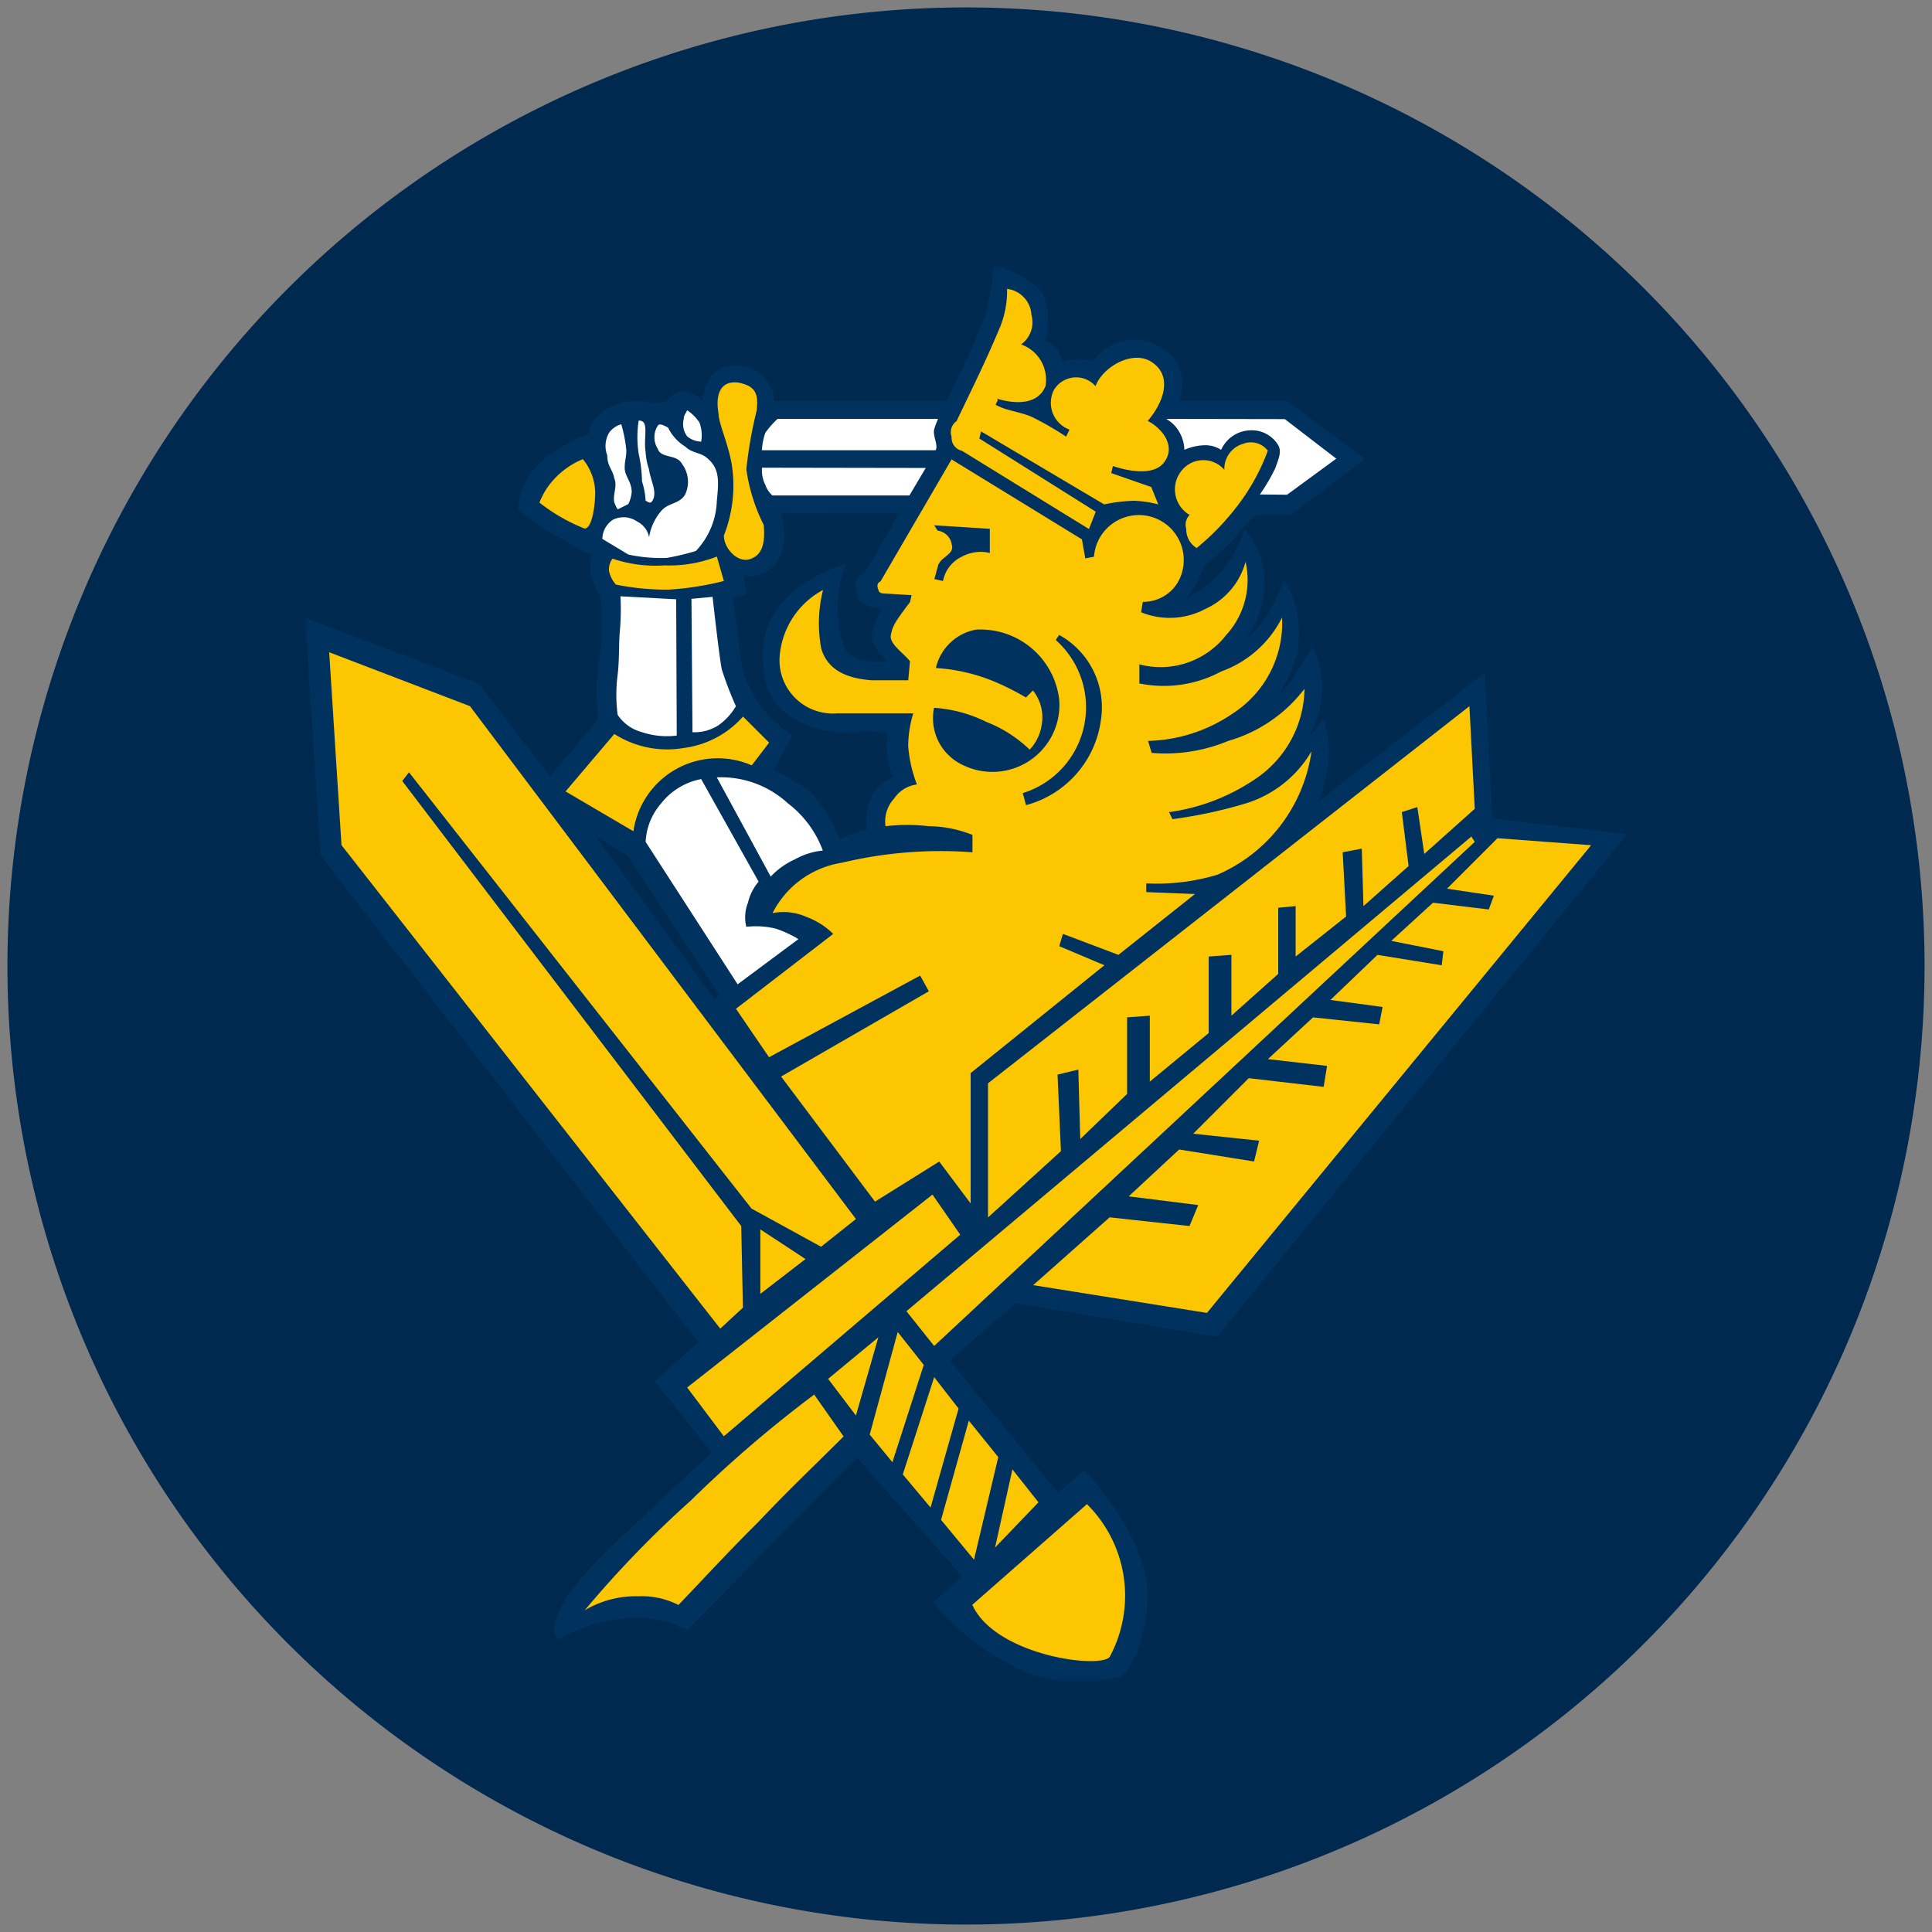
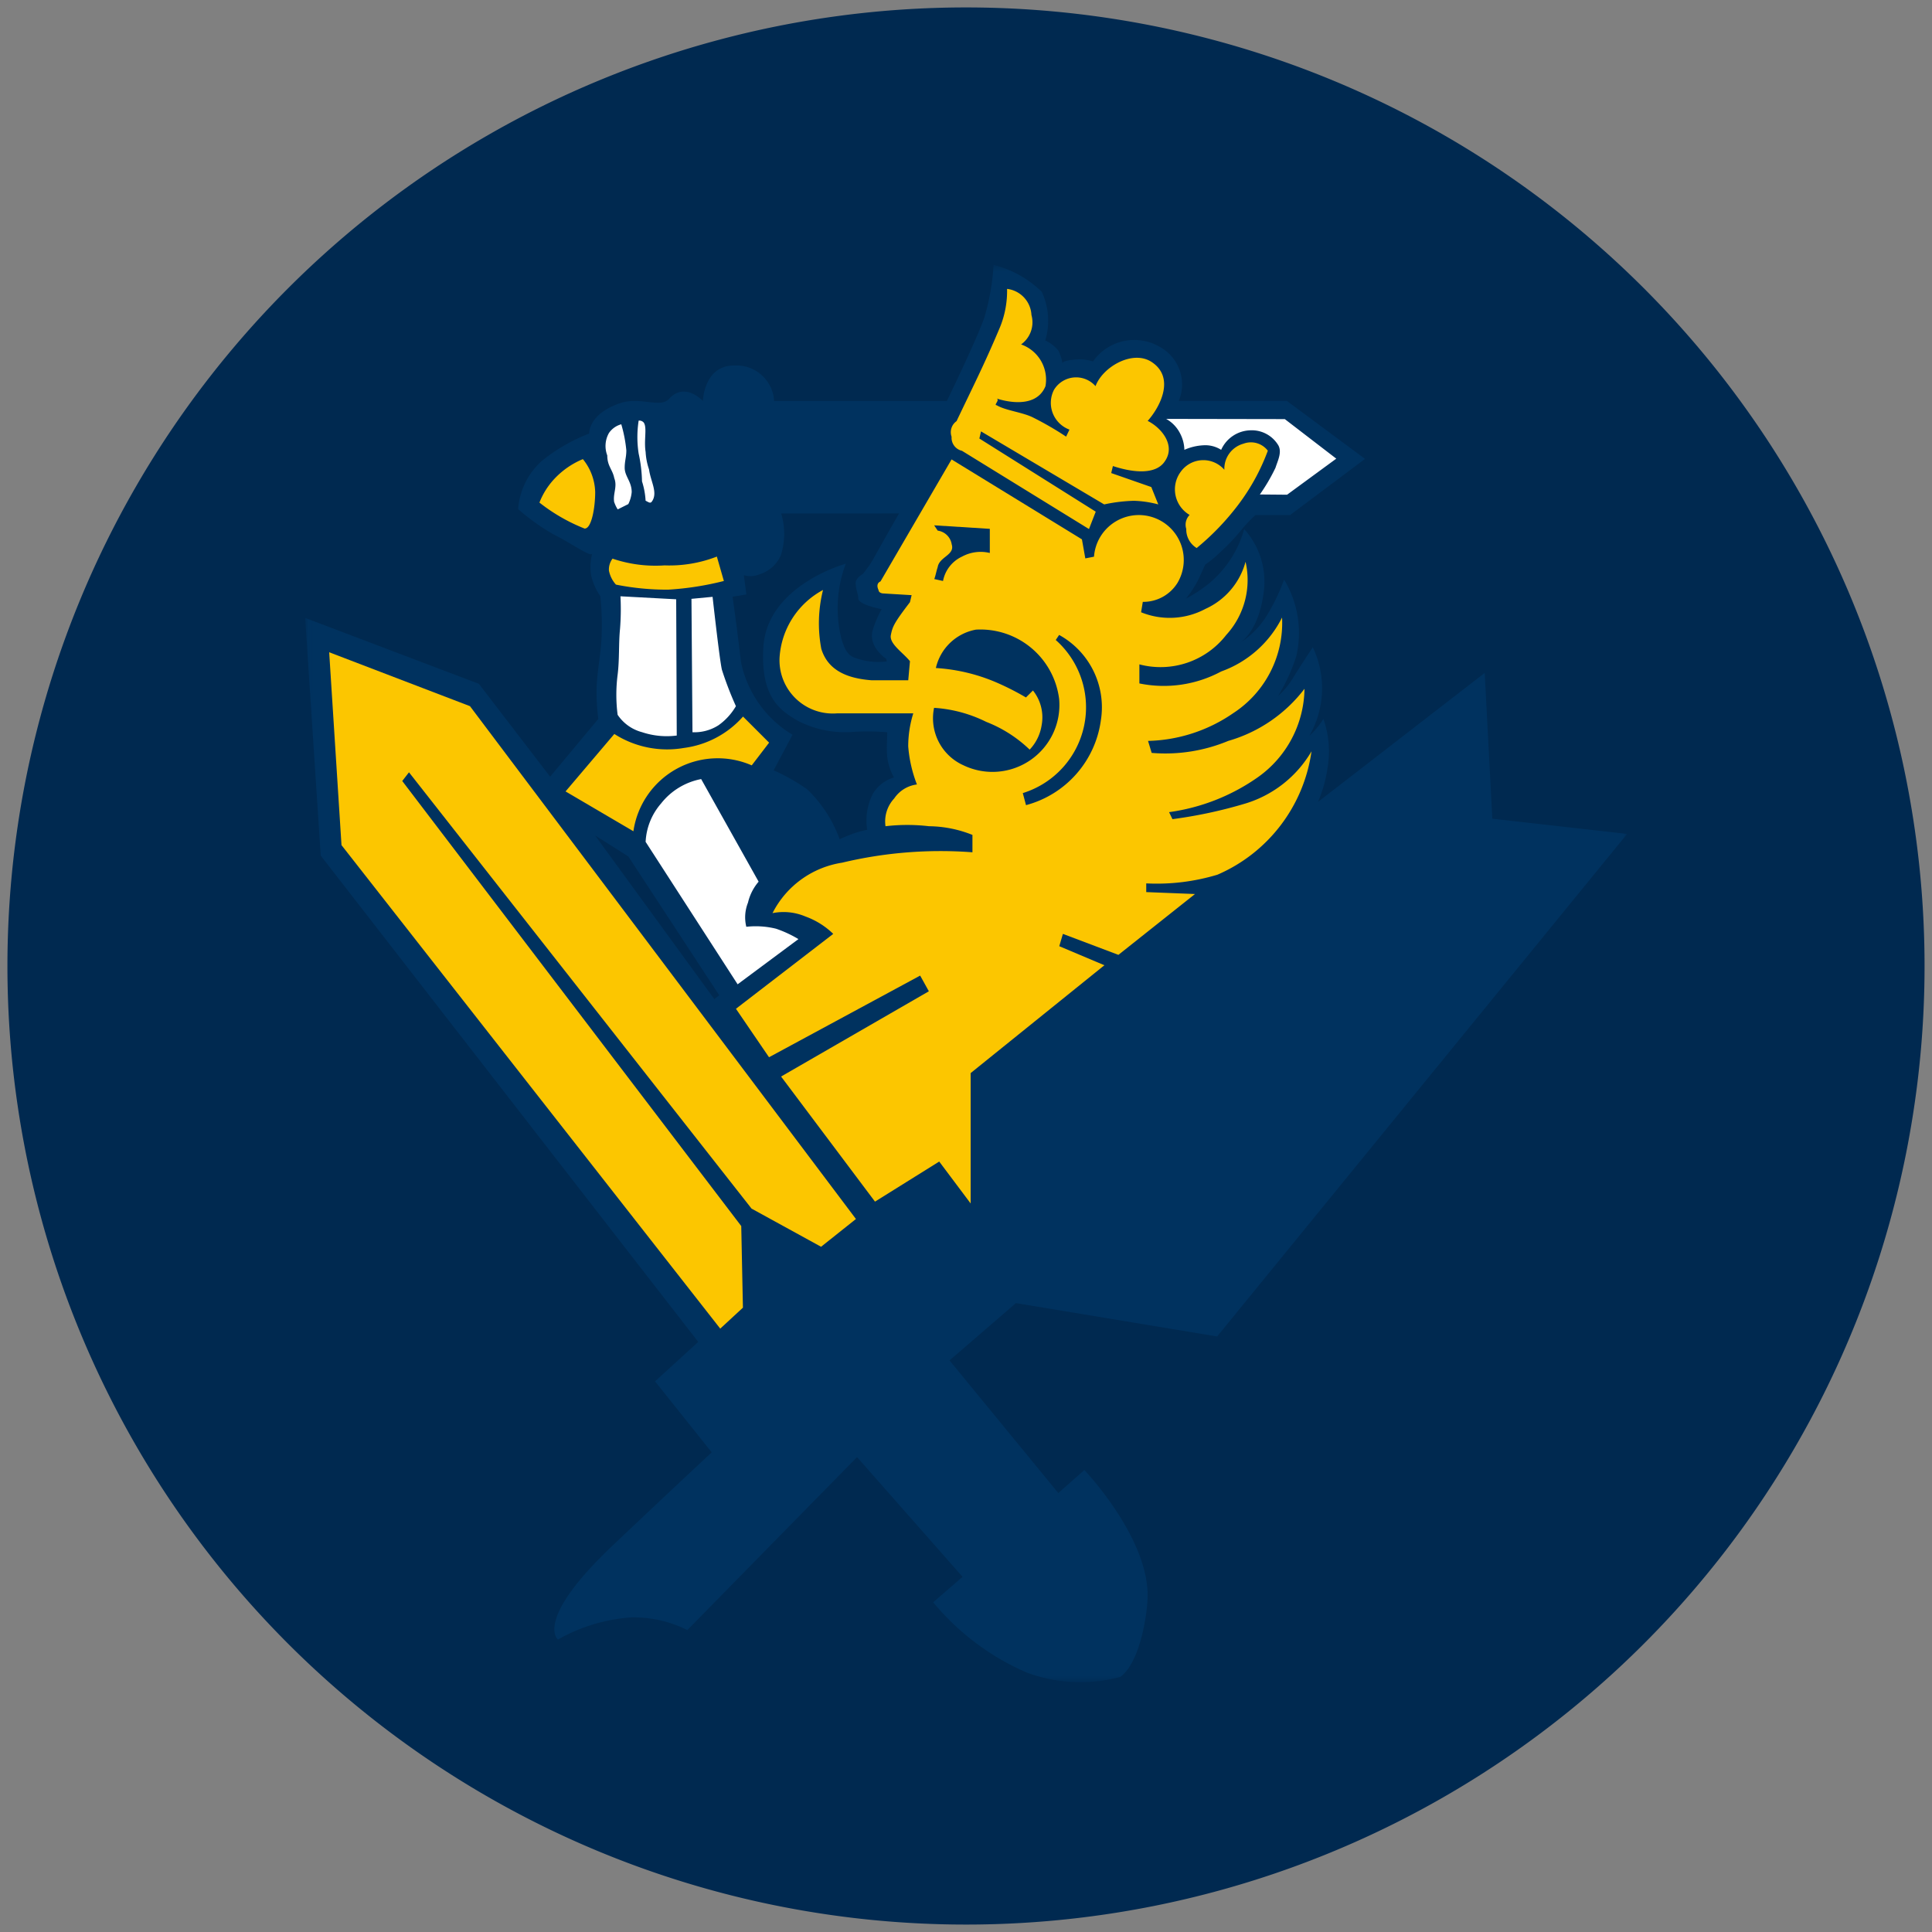
<svg xmlns="http://www.w3.org/2000/svg" width="260" height="260" viewBox="0 0 260 260" fill="none">
  <rect x="0" y="0" width="260" height="260" fill="#808080" stroke="none" />
  <path d="M130 1a129.001 129.001 0 0191.217 220.217A128.997 128.997 0 0180.634 249.18 128.993 128.993 0 011 130 129 129 0 01130 1z" fill="#002950" />
  <mask id="a" style="mask-type:luminance" maskUnits="userSpaceOnUse" x="41" y="35" width="178" height="192">
    <path d="M218.994 35.648H41.067v190.759h177.927V35.648z" fill="#fff" />
  </mask>
  <g mask="url(#a)" fill-rule="evenodd" clip-rule="evenodd">
    <path d="M93.965 180.588l-50.802-65.443-2.096-31.988 23.38 8.868 9.587 12.497 6.486-7.776a27.237 27.237 0 01-.221-4.487c.137-2.552.66-4.652.681-7.417a35.098 35.098 0 00-.197-4.62 8.128 8.128 0 01-1.242-2.846 7.147 7.147 0 01.15-2.854c-.223.483-3.174-1.637-5.125-2.564a28.796 28.796 0 01-4.837-3.443 9.675 9.675 0 013.144-6.45 23.534 23.534 0 016.422-3.72s-.177-2.625 4.2-4.104c2.633-.887 5.382.73 6.555-.573 2.105-2.338 4.544.29 4.544.29s.129-4.837 4.273-4.769a5.07 5.07 0 015.309 4.77h23.252s4.031-8.285 5.035-11.212a30.896 30.896 0 001.25-7.099 14.24 14.24 0 016.486 3.629 9.22 9.22 0 01.468 6.546 4.682 4.682 0 011.806 1.427 7.27 7.27 0 01.532 1.73s-.339-.363 1.322-.556a6.585 6.585 0 012.77.21 6.786 6.786 0 019.118-1.871 5.742 5.742 0 012.419 7.187h14.545l10.521 7.805-10.094 7.566h-4.652a18.175 18.175 0 00-1.987 2.105 26.143 26.143 0 01-2.689 2.822A15.438 15.438 0 01162.174 76s-.331.778-.964 2.109a14.7 14.7 0 01-1.612 2.45 18.434 18.434 0 003.039-1.987c2.322-1.902 4-4.476 4.801-7.369a10.568 10.568 0 012.689 7.95c-.584 5.853-3.273 7.365-3.273 7.365a11.488 11.488 0 003.535-3.532A26.404 26.404 0 00172.808 78a13.877 13.877 0 011.649 10.275 24.277 24.277 0 01-2.455 5.378 10.178 10.178 0 002.096-2.576 250.913 250.913 0 012.572-3.975 12.81 12.81 0 01-.468 11.925 10.566 10.566 0 001.891-2.278c.732 2.067.933 4.285.584 6.45a18.195 18.195 0 01-1.31 4.721l22.438-17.359 1.024 19.616 18.141 2.048-55.172 67.632-27.082-4.49-8.933 7.711 14.641 17.851 3.504-3.1s8.929 9.34 8.501 17.447c-.141 2.636-1.14 8.57-3.66 10.392a20.603 20.603 0 01-12.594-.584 33.64 33.64 0 01-12.589-9.457l3.951-3.423-14.199-16.113-22.837 23.277a16.156 16.156 0 00-7.595-1.706 23.37 23.37 0 00-9.82 2.979s-3.301-2.547 7.365-12.654a2198.56 2198.56 0 0113.328-12.537l-7.627-9.554 5.813-5.309zm6.139-103.2l.339 2.608-1.858.315s.403 2.66 1.14 8.812a14.944 14.944 0 006.93 9.76l-2.54 4.781a27.424 27.424 0 014.491 2.539 17.514 17.514 0 014.39 6.737s1.238-.573 2.048-.831a13.626 13.626 0 011.661-.439 7.89 7.89 0 01.782-4.882 5.001 5.001 0 012.822-2.165 7.374 7.374 0 01-.935-3.039c-.097-1.657.096-2.649 0-3.04a30.446 30.446 0 00-4.539-.052 13.856 13.856 0 01-7.418-1.464c-2.294-1.338-5.108-3.04-4.684-9.957.512-8.328 11.09-11.207 11.09-11.207a16.925 16.925 0 00-.524 10.344c.242.589.54 1.879 1.665 2.278 1.394.537 2.9.717 4.382.524l-.089-.35s-2.447-1.589-1.81-3.858c.3-.982.706-1.928 1.209-2.822 0 0-3.225-.593-3.156-1.492.028-.339-.291-1.08-.351-1.927-.056-.766.963-1.314.963-1.314.482-.582.922-1.197 1.315-1.842 1.894-3.415 3.567-6.313 3.567-6.313l-15.863.016a9.453 9.453 0 01-.04 5.587 4.585 4.585 0 01-2.882 2.592 3.09 3.09 0 01-2.105.117m-3.975 57.05l.666-.512-12.24-18.688-4.47-2.822 16.044 22.022z" fill="#00325F" />
    <path d="M128.738 56.655c2.338-4.906 3.766-7.7 5.846-12.642.66-1.63.981-3.377.943-5.136a3.728 3.728 0 013.281 3.512 3.66 3.66 0 01-1.394 3.962 5.024 5.024 0 013.281 5.62c-1.431 3.511-6.563 1.657-6.563 1.657.452.225-.455.907 0 .907 1.169.713 3.507.943 4.906 1.657a41.855 41.855 0 014.435 2.568l.451-.944a3.842 3.842 0 01-2.503-3.805 3.831 3.831 0 01.423-1.556 3.48 3.48 0 015.587-.488c.944-2.564 4.939-4.906 7.506-3.282 3.282 2.109 1.169 6.108-.487 7.958 1.886.944 3.769 3.282 2.338 5.394-1.173 1.854-4.193 1.613-7.019.681l-.225.944 5.393 1.882.94 2.338a14.223 14.223 0 00-3.282-.488 21.45 21.45 0 00-3.999.488l-16.576-9.828-.222.96 15.661 9.844-.911 2.338-17.092-10.53a1.795 1.795 0 01-1.395-1.886 1.818 1.818 0 01.681-2.113m32.295 17.081a2.913 2.913 0 01-1.395-2.564 1.872 1.872 0 01.451-1.887 3.981 3.981 0 01-1.169-5.845 3.74 3.74 0 015.846-.23 3.495 3.495 0 012.568-3.511 2.86 2.86 0 013.281.943 28.246 28.246 0 01-3.967 7.256 34.197 34.197 0 01-5.619 5.85" fill="#FCC600" />
    <path d="M156.933 56.373a4.607 4.607 0 011.842 1.887c.383.7.593 1.48.613 2.277a7.174 7.174 0 012.556-.612 3.972 3.972 0 012.394.612 4.436 4.436 0 013.947-2.628 4.16 4.16 0 013.769 2.06c.484.94-.121 2.068-.403 2.979a24.997 24.997 0 01-2.104 3.596l3.664.032 6.619-4.853-6.925-5.322-15.972-.028z" fill="#fff" />
    <path d="M128.057 61.827l17.544 10.756.456 2.564 1.169-.23a6.036 6.036 0 012.63-4.554 6.046 6.046 0 018.613 8.065 5.41 5.41 0 01-4.676 2.568l-.23 1.399a10.192 10.192 0 008.663-.456 9.738 9.738 0 005.394-6.337 10.94 10.94 0 01-2.596 9.844 11.188 11.188 0 01-11.691 3.963v2.564a16.32 16.32 0 0011.013-1.612 14.703 14.703 0 008.188-7.257 14.49 14.49 0 01-6.567 12.868 21.055 21.055 0 01-11.469 3.737l.488 1.613a22.052 22.052 0 0010.304-1.613 19.751 19.751 0 0010.263-7.014 14.825 14.825 0 01-6.301 11.92 27.202 27.202 0 01-11.924 4.68l.455.944a62.579 62.579 0 009.845-2.113 15.536 15.536 0 008.869-7.018 21.306 21.306 0 01-12.659 16.605 28.234 28.234 0 01-9.582 1.169v1.173l6.563.258-10.308 8.187-7.47-2.822-.488 1.657 6.071 2.564-17.999 14.513v17.544l-4.229-5.64-8.643 5.394-12.638-16.835 19.886-11.473-1.169-2.112-20.341 10.989-4.45-6.523 13.093-10.078a10.46 10.46 0 00-3.737-2.338 7.557 7.557 0 00-4.435-.455 12.66 12.66 0 019.361-6.789 57.048 57.048 0 0117.544-1.399v-2.338a16.054 16.054 0 00-5.85-1.169 24.985 24.985 0 00-5.849 0 4.534 4.534 0 011.169-3.737 4.33 4.33 0 013.06-1.883 17.953 17.953 0 01-1.173-5.135c.003-1.504.233-3 .681-4.435h-10.263a7.174 7.174 0 01-7.242-4.52 7.165 7.165 0 01-.49-2.986 11.115 11.115 0 015.849-9.098c-.651 2.595-.73 5.3-.23 7.93.943 3.05 3.737 3.994 6.793 4.224h4.906l.23-2.568c-.944-1.17-2.798-2.338-2.572-3.511.225-1.173.455-1.657 2.572-4.435l.225-.943-3.737-.226c-.451 0-.713-.226-.713-.455-.23-.484-.23-.944.262-1.17l9.562-16.415z" fill="#FCC600" />
    <path d="M125.715 70.696l7.49.472v3.249a5.241 5.241 0 00-3.733.484 4.562 4.562 0 00-2.564 3.285l-1.173-.258c.23-.681.23-.911.456-1.612.225-1.4 2.338-1.613 1.886-3.056a2.203 2.203 0 00-1.886-1.85l-.476-.714zm.23 19.205a6.785 6.785 0 015.393-5.168 10.677 10.677 0 0111.199 9.356 9.003 9.003 0 01-3.849 8.188 9.01 9.01 0 01-9.018.718 6.932 6.932 0 01-3.967-7.737 18.35 18.35 0 017.018 1.887 17.664 17.664 0 015.846 3.737 6.142 6.142 0 001.612-3.281 5.793 5.793 0 00-1.169-4.68l-.943.939a36.68 36.68 0 00-4.193-2.113 24.447 24.447 0 00-7.962-1.85" fill="#00325F" />
    <path d="M137.643 106.732a12.087 12.087 0 005.339-3.388 12.086 12.086 0 002.568-11.932 12.093 12.093 0 00-3.472-5.284l.455-.681a11.118 11.118 0 015.62 11.469 13.731 13.731 0 01-10.078 11.437l-.432-1.621z" fill="#00325F" />
-     <path d="M99.27 51.471c-2.338-.226-3.02 1.613-2.568 4.22 0 1.4 1.612 4.681 1.887 7.7a18.285 18.285 0 01-1.174 8.676c0 1.612 1.613 3.507 3.25 3.249 1.882-.451 2.338-2.076 2.112-4.676a24.333 24.333 0 01-2.338-7.474 58.369 58.369 0 011.399-7.962c.258-2.338-.23-3.281-2.568-3.737" fill="#FCC600" />
-     <path d="M104.66 56.377h21.579a11.19 11.19 0 00-.496 1.314c-.294.915.573 2.177.173 2.899h-23.381a8.549 8.549 0 01.456-2.342 12.144 12.144 0 011.657-1.883m-.702 10.312a3.341 3.341 0 01-.939-1.399 4.304 4.304 0 01-.456-2.338l22.031.036-2.197 3.7h-18.439zm-10.3 7.473a10.232 10.232 0 002.822-6.756c.23-2.342.456-4.224-1.169-5.623-.94-.943-2.112-.714-3.056-1.657a6.155 6.155 0 01-2.338-2.568c-.451-.23-1.169-.681-1.399-.23a2.863 2.863 0 000 3.056c.456 1.399 2.568.681 3.286 2.076a4 4 0 01.455 4c-.68 1.398-2.338 1.168-3.281 2.337a7.103 7.103 0 00-1.612 3.511 2.982 2.982 0 00-1.613-2.112 3.189 3.189 0 00-3.281-.226 3.155 3.155 0 00-1.4 2.564l3.508 2.109a21.02 21.02 0 005.136.455 32.58 32.58 0 003.962-.943m.694-14.71a3.048 3.048 0 01-1.887-.714 2.758 2.758 0 01-.455-2.338c0-.455.225-.685.455-1.169a5.75 5.75 0 011.657 1.657c.303.82.382 1.703.23 2.564z" fill="#fff" />
    <path d="M87.797 67.39c.713-1.173-.23-2.604-.456-4.224a8.59 8.59 0 01-.455-2.338c-.258-1.613.23-3.282-.258-3.963a.773.773 0 00-.681-.258 14.516 14.516 0 000 4.434c.274 1.228.425 2.48.451 3.737.272.844.434 1.72.484 2.604.455.226.681.452.91 0m-5.127.246c-.226-1.169.456-2.112 0-3.281-.226-1.17-.94-1.613-.94-3.056a3.542 3.542 0 01.227-3.023 2.951 2.951 0 011.657-1.17 18.55 18.55 0 01.68 3.508c0 .943-.221 1.399-.221 2.338 0 1.169.943 1.85.943 3.281a4.54 4.54 0 01-.455 1.613l-1.427.713a4.25 4.25 0 01-.456-.943" fill="#fff" />
    <path d="M78.698 71.127c.912 0 1.4-2.821 1.4-4.905a7.305 7.305 0 00-1.658-4.435 11.05 11.05 0 00-3.962 2.794 9.929 9.929 0 00-1.883 3.055 24.226 24.226 0 006.107 3.508m3.733 4.031a2.418 2.418 0 00-.487 1.612 3.94 3.94 0 00.943 1.887c2.31.463 4.662.69 7.018.681a40.013 40.013 0 007.506-1.169l-.943-3.285a17.616 17.616 0 01-7.034 1.185 18.015 18.015 0 01-7.019-.911" fill="#FCC600" />
    <path d="M83.5 80.246l7.498.403.076 18.338a10.517 10.517 0 01-4.676-.455 5.704 5.704 0 01-3.281-2.338 21.23 21.23 0 010-5.39c.262-2.084.125-4.225.322-6.16.117-1.459.137-2.924.06-4.386M93.19 98.54l-.136-17.951 2.842-.27s.931 8.429 1.254 9.808a46.079 46.079 0 001.886 4.906 8.24 8.24 0 01-2.338 2.564 5.99 5.99 0 01-3.507.943z" fill="#fff" />
    <path d="M99.992 96.432a12.797 12.797 0 01-7.958 4.224 13.194 13.194 0 01-9.36-1.882l-6.564 7.732 9.131 5.361a11.47 11.47 0 015.768-8.373 11.466 11.466 0 0110.156-.495l2.338-3.056-3.511-3.511z" fill="#FCC600" />
-     <path d="M99.266 132.463l-12.38-19.169a8.466 8.466 0 012.08-5.168 9.004 9.004 0 015.394-3.281l7.732 13.807a6.619 6.619 0 00-1.431 2.822 5.322 5.322 0 00-.226 3.249 11.455 11.455 0 013.995.258 15.55 15.55 0 013.019 1.399l-8.183 6.083zm4.454-14.492l-7.256-13.356a13.262 13.262 0 019.586 3.511 14.072 14.072 0 014.681 6.337 9.679 9.679 0 00-3.737 1.173 10.315 10.315 0 00-3.282 2.339" fill="#fff" />
+     <path d="M99.266 132.463l-12.38-19.169a8.466 8.466 0 012.08-5.168 9.004 9.004 0 015.394-3.281l7.732 13.807a6.619 6.619 0 00-1.431 2.822 5.322 5.322 0 00-.226 3.249 11.455 11.455 0 013.995.258 15.55 15.55 0 013.019 1.399l-8.183 6.083zm4.454-14.492l-7.256-13.356" fill="#fff" />
    <path d="M115.189 164.048L63.247 95.033 44.3 87.777l1.657 25.957 50.97 65.068 3.052-2.822-.225-10.981-45.622-59.896.907-1.169 46.101 58.715 9.357 5.136 4.692-3.737z" fill="#FCC600" />
-     <path d="M102.322 174.122v-8.679l6.079 3.995-6.079 4.684zm23.167-13.36l-33.016 25.961 4.939 6.567 31.81-27.13-3.733-5.398zm7.474 3.076v-18.052l64.786-50.753.718 13.811-6.793 6.075-.939-6.309-2.084.681.911 7.256-6.075 5.394-.226-7.736-2.568.488.46 8.643-6.793 5.39v-6.789l-2.342.226v8.901l-6.301 5.62v-8.188l-3.056.23v10.3l-7.925 6.53v-8.868l-3.056.225v10.3l-6.305 6.079-.258-9.356-2.797.681.455 10.3-9.812 8.921zm6.079 9.111l23.381 3.737 51.705-62.94-12.605-.944-6.793 6.793 6.309.943-.686 1.855-7.506-.911-5.619 5.136 7.018 1.398-.23 1.887-8.643-1.399-6.333 6.067 7.019.944-.456 2.338-8.901-.94-6.075 5.62 7.962.911-.46 2.822-10.078-1.169-7.474 7.474 8.869.939-.681 2.798-10.079-1.613-6.792 6.305 9.356 1.173-1.173 2.822-10.751-1.169-10.284 9.123zm-13.327 8.187l72.752-67.842-.456-.717-76.029 63.879 3.733 4.68zm-10.53 9.361l3.02-10.53-6.761 5.592 3.741 4.938zm1.855 2.564l3.769-13.811 3.507 4.434-4.221 13.093-3.055-3.716zm8.191 9.816l-3.737-4.455 4.225-13.093 3.281 4.224-3.769 13.324zm5.845 7.018l-4.434-5.357 3.737-13.356 3.963 4.906-3.266 13.807zm2.83-1.628l2.339-10.526 3.507 4.434-5.846 6.092zm-3.063 7.703l15.435-13.549a17.36 17.36 0 013.056 20.56c-1.399 1.657-15.436-.23-18.491-7.023m-21.277-28.291l3.962 5.644c-4.434 4.434-7.014 6.788-11.436 11.472-4.221 4.189-6.563 6.789-10.788 11.207a10.836 10.836 0 00-5.361-1.169 13.427 13.427 0 00-7.257 1.887 142.16 142.16 0 0114.263-14.754 163.062 163.062 0 0116.605-14.263" fill="#FCC600" />
  </g>
</svg>